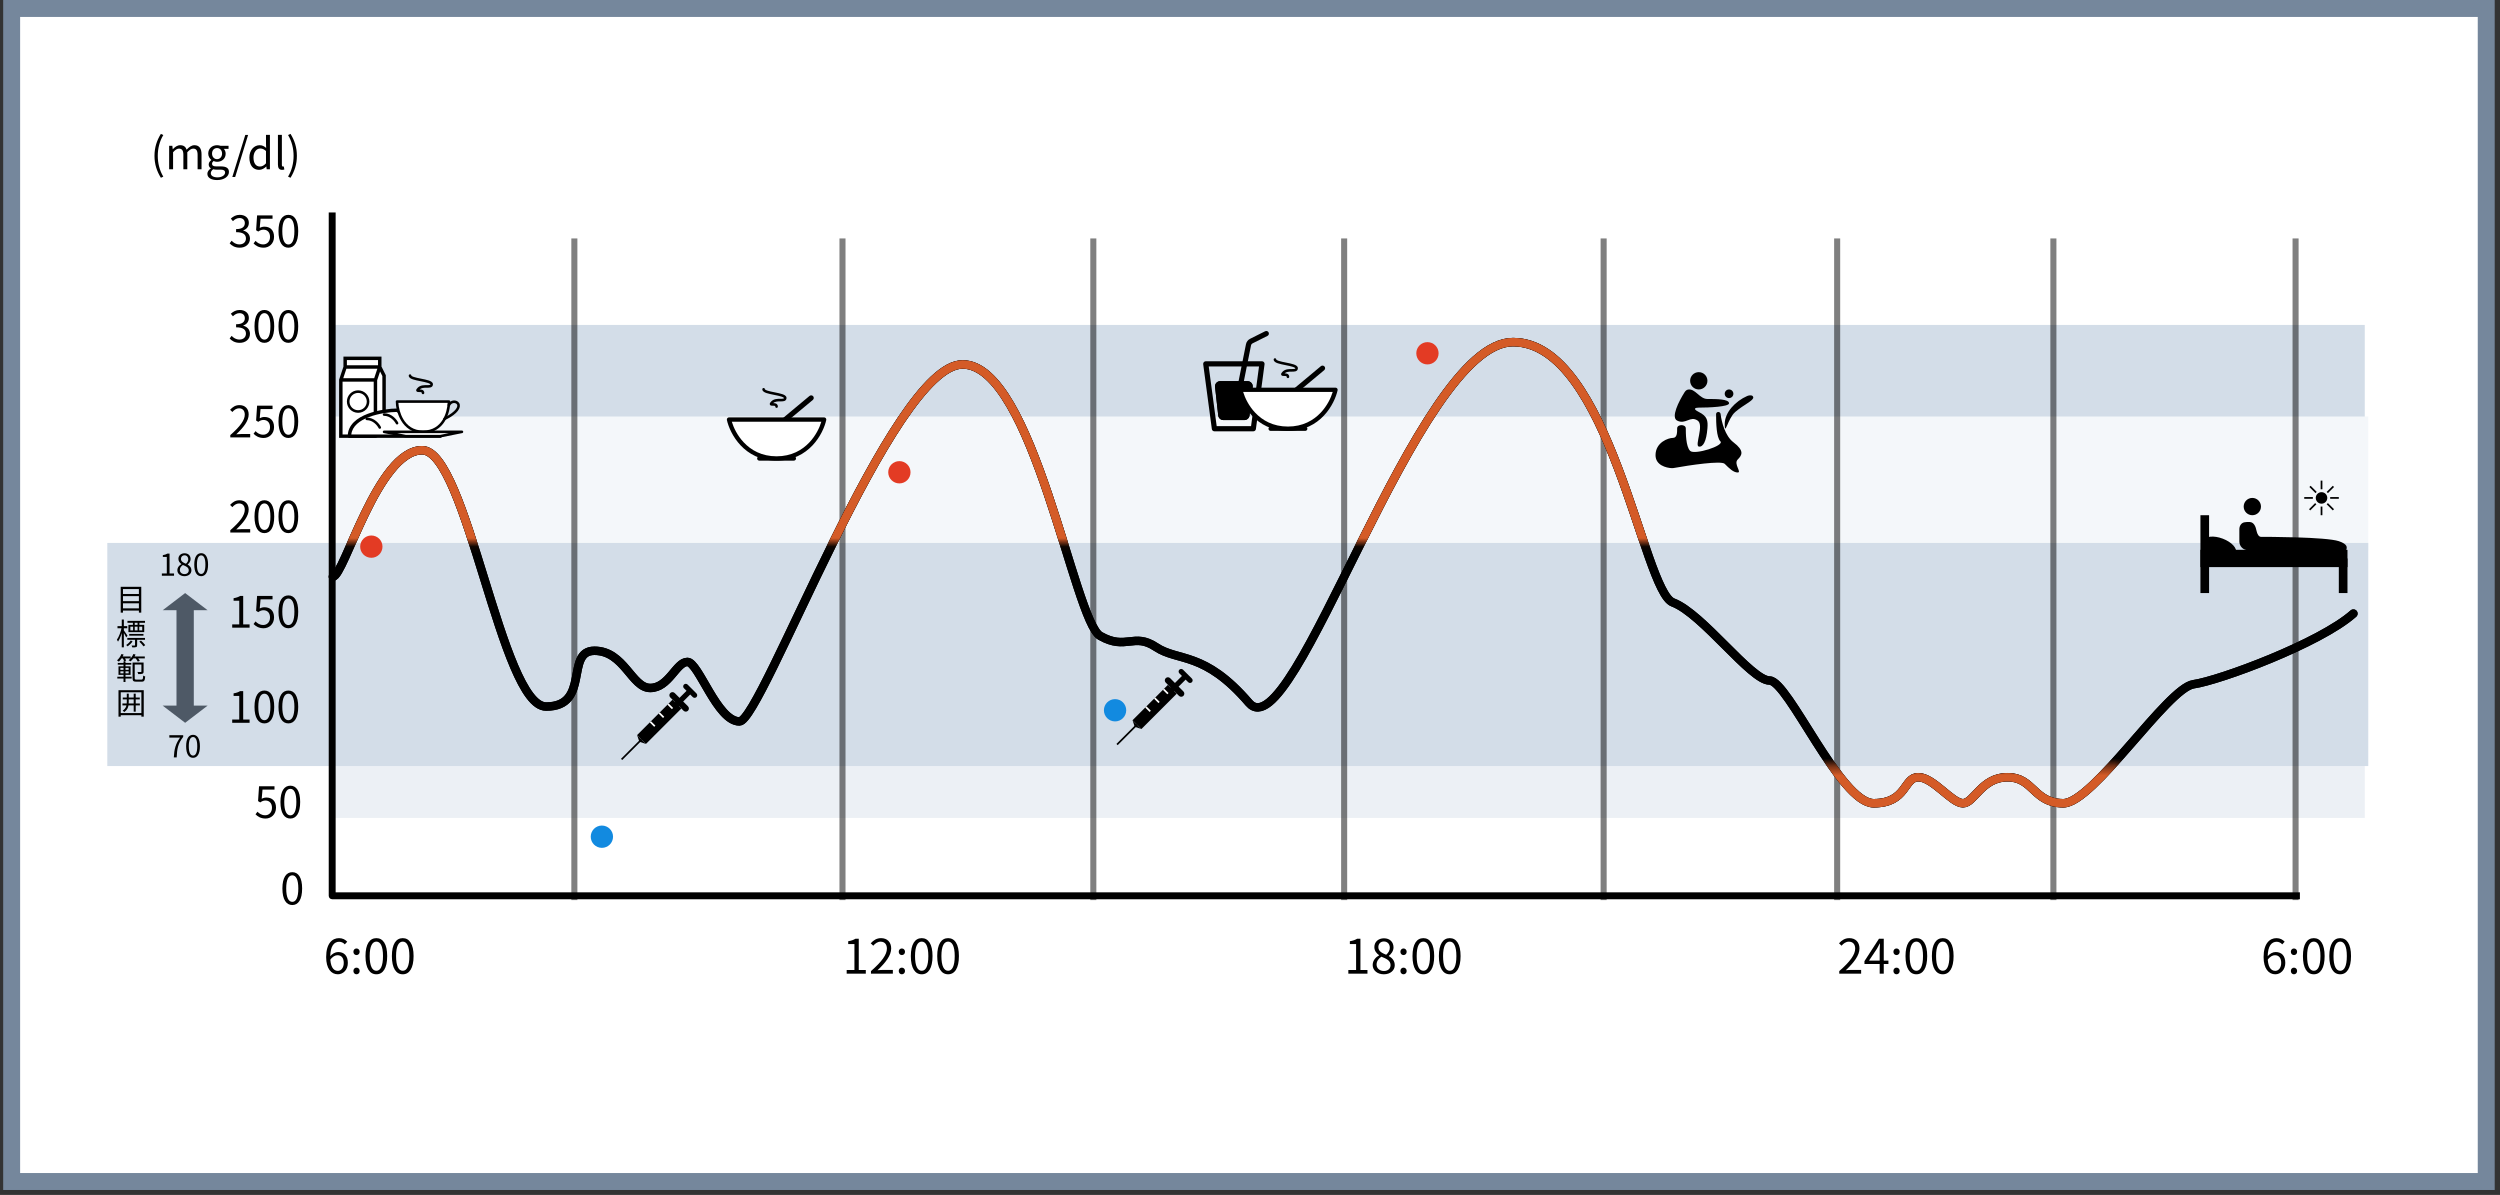
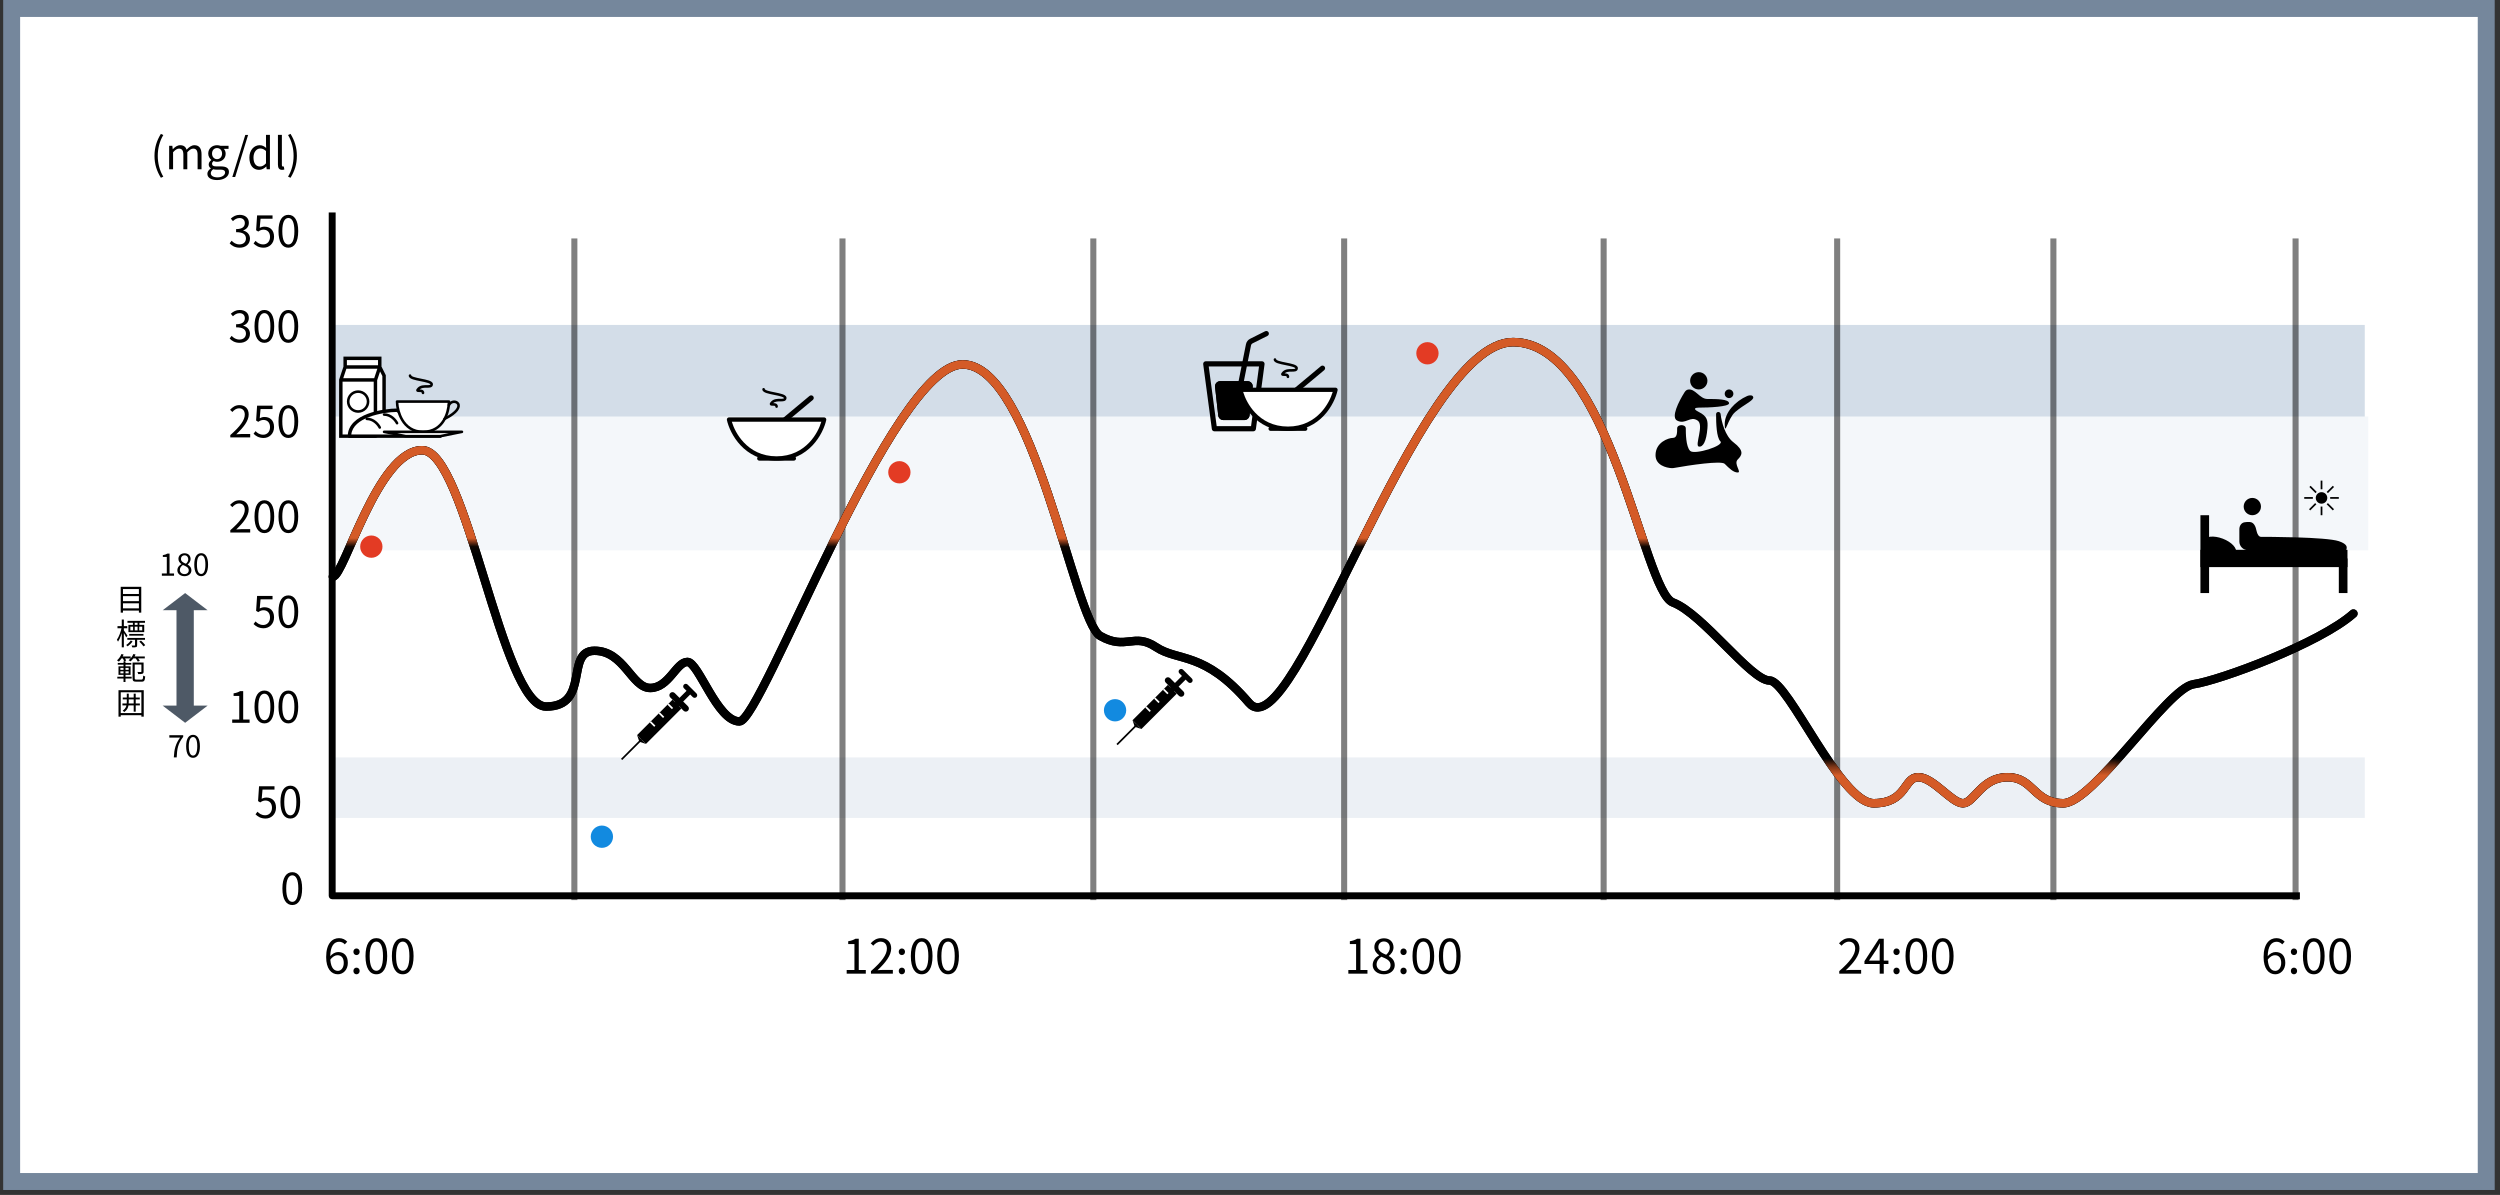
<svg xmlns="http://www.w3.org/2000/svg" width="295" height="141" viewBox="0 0 295 141" fill="none">
  <rect x="0" y="0" width="295" height="141" fill="#333333" stroke="none" />
  <path d="M1.375 1H293.375V139.418H1.375V1Z" fill="white" stroke="#75879C" stroke-width="2" />
  <path d="M39.197 38.342H279.043V53.651H39.197V38.342Z" fill="#D3DDE8" />
  <path d="M39.197 89.373H279.043V96.518H39.197V89.373Z" fill="#ECF0F5" />
  <path d="M38.99 49.146H279.456V64.943H38.99V49.146Z" fill="#F4F7FA" />
-   <path d="M12.662 64.066H279.456V90.394H12.662V64.066Z" fill="#D3DDE8" />
  <path fill-rule="evenodd" clip-rule="evenodd" d="M38.79 105.703V25.074H39.606V105.295H271.388V106.111H39.198C38.972 106.111 38.79 105.929 38.79 105.703Z" fill="black" />
  <path fill-rule="evenodd" clip-rule="evenodd" d="M68.132 28.136V106.213H67.418V28.136H68.132Z" fill="black" fill-opacity="0.5" />
  <path fill-rule="evenodd" clip-rule="evenodd" d="M99.771 28.136V106.213H99.057V28.136H99.771Z" fill="black" fill-opacity="0.5" />
  <path fill-rule="evenodd" clip-rule="evenodd" d="M129.369 28.136V106.213H128.655V28.136H129.369Z" fill="black" fill-opacity="0.5" />
  <path fill-rule="evenodd" clip-rule="evenodd" d="M158.967 28.136V106.213H158.253V28.136H158.967Z" fill="black" fill-opacity="0.5" />
  <path fill-rule="evenodd" clip-rule="evenodd" d="M189.586 28.136V106.213H188.871V28.136H189.586Z" fill="black" fill-opacity="0.5" />
  <path fill-rule="evenodd" clip-rule="evenodd" d="M217.142 28.136V106.213H216.428V28.136H217.142Z" fill="black" fill-opacity="0.5" />
  <path fill-rule="evenodd" clip-rule="evenodd" d="M242.658 28.136V106.213H241.943V28.136H242.658Z" fill="black" fill-opacity="0.5" />
  <path fill-rule="evenodd" clip-rule="evenodd" d="M271.235 28.136V106.213H270.521V28.136H271.235Z" fill="black" fill-opacity="0.5" />
  <path d="M34.493 106.795C35.197 106.795 35.651 106.147 35.651 104.841C35.651 103.545 35.197 102.917 34.493 102.917C33.778 102.917 33.324 103.545 33.324 104.841C33.324 106.147 33.778 106.795 34.493 106.795ZM34.493 106.418C34.064 106.418 33.773 105.943 33.773 104.841C33.773 103.754 34.064 103.289 34.493 103.289C34.916 103.289 35.202 103.754 35.202 104.841C35.202 105.943 34.916 106.418 34.493 106.418Z" fill="black" />
  <path d="M31.344 96.589C31.972 96.589 32.569 96.119 32.569 95.303C32.569 94.476 32.064 94.109 31.441 94.109C31.216 94.109 31.048 94.165 30.88 94.257L30.977 93.175H32.39V92.777H30.568L30.451 94.527L30.701 94.686C30.915 94.543 31.074 94.461 31.324 94.461C31.788 94.461 32.094 94.782 32.094 95.318C32.094 95.859 31.742 96.201 31.298 96.201C30.869 96.201 30.594 96.002 30.385 95.783L30.15 96.089C30.405 96.344 30.762 96.589 31.344 96.589Z" fill="black" />
  <path d="M34.261 96.589C34.966 96.589 35.42 95.941 35.42 94.634C35.42 93.338 34.966 92.711 34.261 92.711C33.547 92.711 33.093 93.338 33.093 94.634C33.093 95.941 33.547 96.589 34.261 96.589ZM34.261 96.211C33.833 96.211 33.542 95.737 33.542 94.634C33.542 93.547 33.833 93.083 34.261 93.083C34.685 93.083 34.971 93.547 34.971 94.634C34.971 95.737 34.685 96.211 34.261 96.211Z" fill="black" />
  <path d="M27.4 85.291H29.451V84.903H28.696V81.55H28.339C28.14 81.673 27.9 81.76 27.563 81.816V82.117H28.232V84.903H27.4V85.291Z" fill="black" />
  <path d="M31.2 85.362C31.904 85.362 32.358 84.714 32.358 83.408C32.358 82.112 31.904 81.484 31.2 81.484C30.485 81.484 30.031 82.112 30.031 83.408C30.031 84.714 30.485 85.362 31.2 85.362ZM31.2 84.985C30.771 84.985 30.48 84.51 30.48 83.408C30.48 82.321 30.771 81.856 31.2 81.856C31.623 81.856 31.909 82.321 31.909 83.408C31.909 84.51 31.623 84.985 31.2 84.985Z" fill="black" />
  <path d="M34.031 85.362C34.735 85.362 35.189 84.714 35.189 83.408C35.189 82.112 34.735 81.484 34.031 81.484C33.316 81.484 32.862 82.112 32.862 83.408C32.862 84.714 33.316 85.362 34.031 85.362ZM34.031 84.985C33.602 84.985 33.311 84.51 33.311 83.408C33.311 82.321 33.602 81.856 34.031 81.856C34.454 81.856 34.74 82.321 34.74 83.408C34.74 84.51 34.454 84.985 34.031 84.985Z" fill="black" />
-   <path d="M27.4 74.064H29.451V73.676H28.696V70.323H28.339C28.14 70.446 27.9 70.532 27.563 70.589V70.89H28.232V73.676H27.4V74.064Z" fill="black" />
  <path d="M31.113 74.135C31.741 74.135 32.338 73.666 32.338 72.849C32.338 72.023 31.833 71.655 31.21 71.655C30.985 71.655 30.817 71.711 30.649 71.803L30.746 70.721H32.159V70.323H30.337L30.22 72.074L30.47 72.232C30.684 72.089 30.843 72.007 31.093 72.007C31.557 72.007 31.863 72.329 31.863 72.865C31.863 73.406 31.511 73.748 31.067 73.748C30.639 73.748 30.363 73.548 30.154 73.329L29.919 73.635C30.174 73.89 30.531 74.135 31.113 74.135Z" fill="black" />
  <path d="M34.031 74.135C34.735 74.135 35.189 73.487 35.189 72.181C35.189 70.885 34.735 70.257 34.031 70.257C33.316 70.257 32.862 70.885 32.862 72.181C32.862 73.487 33.316 74.135 34.031 74.135ZM34.031 73.758C33.602 73.758 33.311 73.283 33.311 72.181C33.311 71.094 33.602 70.629 34.031 70.629C34.454 70.629 34.74 71.094 34.74 72.181C34.74 73.283 34.454 73.758 34.031 73.758Z" fill="black" />
  <path d="M19.1 67.94H20.536V67.669H20.007V65.322H19.757C19.618 65.408 19.45 65.468 19.214 65.508V65.718H19.682V67.669H19.1V67.94Z" fill="black" />
  <path d="M21.764 67.99C22.253 67.99 22.585 67.694 22.585 67.311C22.585 66.954 22.371 66.754 22.142 66.622V66.604C22.299 66.483 22.492 66.251 22.492 65.972C22.492 65.572 22.221 65.286 21.774 65.286C21.363 65.286 21.053 65.55 21.053 65.947C21.053 66.222 21.217 66.422 21.41 66.554V66.569C21.171 66.697 20.928 66.94 20.928 67.294C20.928 67.697 21.281 67.99 21.764 67.99ZM21.942 66.522C21.635 66.401 21.353 66.261 21.353 65.947C21.353 65.697 21.528 65.525 21.767 65.525C22.049 65.525 22.214 65.733 22.214 65.99C22.214 66.186 22.121 66.365 21.942 66.522ZM21.771 67.744C21.456 67.744 21.221 67.54 21.221 67.261C21.221 67.011 21.367 66.804 21.581 66.668C21.949 66.819 22.271 66.951 22.271 67.301C22.271 67.562 22.071 67.744 21.771 67.744Z" fill="black" />
  <path d="M23.741 67.99C24.234 67.99 24.552 67.537 24.552 66.622C24.552 65.715 24.234 65.275 23.741 65.275C23.241 65.275 22.923 65.715 22.923 66.622C22.923 67.537 23.241 67.99 23.741 67.99ZM23.741 67.726C23.441 67.726 23.238 67.394 23.238 66.622C23.238 65.861 23.441 65.536 23.741 65.536C24.038 65.536 24.238 65.861 24.238 66.622C24.238 67.394 24.038 67.726 23.741 67.726Z" fill="black" />
  <path d="M20.51 89.373H20.849C20.892 88.352 21.003 87.741 21.617 86.951V86.755H19.981V87.034H21.249C20.735 87.748 20.556 88.384 20.51 89.373Z" fill="black" />
  <path d="M22.781 89.423C23.274 89.423 23.591 88.97 23.591 88.055C23.591 87.148 23.274 86.709 22.781 86.709C22.281 86.709 21.963 87.148 21.963 88.055C21.963 88.97 22.281 89.423 22.781 89.423ZM22.781 89.159C22.481 89.159 22.277 88.827 22.277 88.055C22.277 87.294 22.481 86.969 22.781 86.969C23.077 86.969 23.277 87.294 23.277 88.055C23.277 88.827 23.077 89.159 22.781 89.159Z" fill="black" />
  <path d="M27.175 62.837H29.522V62.439H28.486C28.298 62.439 28.073 62.454 27.874 62.475C28.757 61.643 29.344 60.883 29.344 60.133C29.344 59.464 28.925 59.03 28.257 59.03C27.782 59.03 27.456 59.25 27.149 59.581L27.42 59.842C27.629 59.597 27.895 59.408 28.201 59.408C28.665 59.408 28.884 59.724 28.884 60.153C28.884 60.791 28.349 61.541 27.175 62.567V62.837Z" fill="black" />
  <path d="M31.2 62.909C31.904 62.909 32.358 62.261 32.358 60.954C32.358 59.658 31.904 59.03 31.2 59.03C30.485 59.03 30.031 59.658 30.031 60.954C30.031 62.261 30.485 62.909 31.2 62.909ZM31.2 62.531C30.771 62.531 30.48 62.056 30.48 60.954C30.48 59.867 30.771 59.403 31.2 59.403C31.623 59.403 31.909 59.867 31.909 60.954C31.909 62.056 31.623 62.531 31.2 62.531Z" fill="black" />
  <path d="M34.03 62.909C34.734 62.909 35.189 62.261 35.189 60.954C35.189 59.658 34.734 59.03 34.03 59.03C33.316 59.03 32.862 59.658 32.862 60.954C32.862 62.261 33.316 62.909 34.03 62.909ZM34.03 62.531C33.602 62.531 33.311 62.056 33.311 60.954C33.311 59.867 33.602 59.403 34.03 59.403C34.454 59.403 34.74 59.867 34.74 60.954C34.74 62.056 34.454 62.531 34.03 62.531Z" fill="black" />
  <path d="M27.175 51.61H29.522V51.212H28.486C28.298 51.212 28.073 51.228 27.874 51.248C28.757 50.416 29.344 49.656 29.344 48.906C29.344 48.237 28.925 47.803 28.257 47.803C27.782 47.803 27.456 48.023 27.149 48.355L27.42 48.615C27.629 48.37 27.895 48.181 28.201 48.181C28.665 48.181 28.884 48.498 28.884 48.926C28.884 49.564 28.349 50.314 27.175 51.34V51.61Z" fill="black" />
  <path d="M31.113 51.682C31.741 51.682 32.338 51.212 32.338 50.396C32.338 49.569 31.832 49.202 31.21 49.202C30.985 49.202 30.817 49.258 30.648 49.35L30.745 48.268H32.159V47.87H30.337L30.22 49.62L30.47 49.778C30.684 49.636 30.843 49.554 31.093 49.554C31.557 49.554 31.863 49.875 31.863 50.411C31.863 50.952 31.511 51.294 31.067 51.294C30.638 51.294 30.363 51.095 30.154 50.876L29.919 51.182C30.174 51.437 30.531 51.682 31.113 51.682Z" fill="black" />
  <path d="M34.03 51.682C34.734 51.682 35.189 51.034 35.189 49.727C35.189 48.431 34.734 47.803 34.03 47.803C33.316 47.803 32.862 48.431 32.862 49.727C32.862 51.034 33.316 51.682 34.03 51.682ZM34.03 51.304C33.602 51.304 33.311 50.83 33.311 49.727C33.311 48.64 33.602 48.176 34.03 48.176C34.454 48.176 34.74 48.64 34.74 49.727C34.74 50.83 34.454 51.304 34.03 51.304Z" fill="black" />
  <path d="M28.293 40.455C28.961 40.455 29.497 40.052 29.497 39.389C29.497 38.873 29.14 38.541 28.701 38.434V38.414C29.099 38.271 29.364 37.97 29.364 37.516C29.364 36.919 28.905 36.577 28.277 36.577C27.849 36.577 27.517 36.766 27.236 37.021L27.486 37.322C27.695 37.107 27.961 36.954 28.262 36.954C28.65 36.954 28.89 37.189 28.89 37.546C28.89 37.955 28.629 38.261 27.859 38.261V38.623C28.721 38.623 29.022 38.919 29.022 39.368C29.022 39.797 28.706 40.067 28.262 40.067C27.833 40.067 27.553 39.863 27.333 39.633L27.098 39.94C27.343 40.21 27.706 40.455 28.293 40.455Z" fill="black" />
  <path d="M31.2 40.455C31.904 40.455 32.358 39.807 32.358 38.501C32.358 37.204 31.904 36.577 31.2 36.577C30.485 36.577 30.031 37.204 30.031 38.501C30.031 39.807 30.485 40.455 31.2 40.455ZM31.2 40.077C30.771 40.077 30.48 39.603 30.48 38.501C30.48 37.414 30.771 36.949 31.2 36.949C31.623 36.949 31.909 37.414 31.909 38.501C31.909 39.603 31.623 40.077 31.2 40.077Z" fill="black" />
  <path d="M34.03 40.455C34.734 40.455 35.189 39.807 35.189 38.501C35.189 37.204 34.734 36.577 34.03 36.577C33.316 36.577 32.862 37.204 32.862 38.501C32.862 39.807 33.316 40.455 34.03 40.455ZM34.03 40.077C33.602 40.077 33.311 39.603 33.311 38.501C33.311 37.414 33.602 36.949 34.03 36.949C34.454 36.949 34.74 37.414 34.74 38.501C34.74 39.603 34.454 40.077 34.03 40.077Z" fill="black" />
  <path d="M28.293 29.228C28.961 29.228 29.497 28.825 29.497 28.162C29.497 27.646 29.14 27.315 28.701 27.207V27.187C29.099 27.044 29.364 26.743 29.364 26.289C29.364 25.692 28.905 25.35 28.277 25.35C27.849 25.35 27.517 25.539 27.236 25.794L27.486 26.095C27.695 25.881 27.961 25.728 28.262 25.728C28.65 25.728 28.89 25.962 28.89 26.32C28.89 26.728 28.629 27.034 27.859 27.034V27.396C28.721 27.396 29.022 27.692 29.022 28.141C29.022 28.57 28.706 28.84 28.262 28.84C27.833 28.84 27.553 28.636 27.333 28.407L27.098 28.713C27.343 28.983 27.706 29.228 28.293 29.228Z" fill="black" />
  <path d="M31.113 29.228C31.741 29.228 32.338 28.759 32.338 27.942C32.338 27.116 31.832 26.748 31.21 26.748C30.985 26.748 30.817 26.804 30.648 26.896L30.745 25.814H32.159V25.416H30.337L30.22 27.167L30.47 27.325C30.684 27.182 30.843 27.1 31.093 27.1C31.557 27.1 31.863 27.422 31.863 27.958C31.863 28.499 31.511 28.84 31.067 28.84C30.638 28.84 30.363 28.642 30.154 28.422L29.919 28.728C30.174 28.983 30.531 29.228 31.113 29.228Z" fill="black" />
  <path d="M34.03 29.228C34.734 29.228 35.189 28.58 35.189 27.274C35.189 25.978 34.734 25.35 34.03 25.35C33.316 25.35 32.862 25.978 32.862 27.274C32.862 28.58 33.316 29.228 34.03 29.228ZM34.03 28.851C33.602 28.851 33.311 28.376 33.311 27.274C33.311 26.187 33.602 25.723 34.03 25.723C34.454 25.723 34.74 26.187 34.74 27.274C34.74 28.376 34.454 28.851 34.03 28.851Z" fill="black" />
  <path d="M18.985 20.977L19.27 20.844C18.831 20.119 18.617 19.257 18.617 18.39C18.617 17.522 18.831 16.66 19.27 15.935L18.985 15.797C18.51 16.563 18.229 17.389 18.229 18.39C18.229 19.395 18.51 20.211 18.985 20.977Z" fill="black" />
  <path d="M19.959 19.971H20.423V17.961C20.673 17.68 20.908 17.537 21.117 17.537C21.474 17.537 21.638 17.757 21.638 18.277V19.971H22.102V17.961C22.362 17.68 22.582 17.537 22.796 17.537C23.153 17.537 23.317 17.757 23.317 18.277V19.971H23.781V18.216C23.781 17.512 23.505 17.134 22.939 17.134C22.602 17.134 22.311 17.354 22.02 17.66C21.913 17.333 21.683 17.134 21.26 17.134C20.928 17.134 20.637 17.343 20.398 17.604H20.382L20.336 17.201H19.959V19.971Z" fill="black" />
  <path d="M25.617 21.247C26.469 21.247 27.015 20.808 27.015 20.293C27.015 19.834 26.694 19.635 26.051 19.635H25.51C25.137 19.635 25.02 19.507 25.02 19.328C25.02 19.18 25.101 19.084 25.198 19.002C25.326 19.063 25.479 19.094 25.612 19.094C26.178 19.094 26.627 18.726 26.627 18.134C26.627 17.895 26.535 17.69 26.403 17.563H26.969V17.201H26.005C25.908 17.165 25.77 17.134 25.612 17.134C25.05 17.134 24.571 17.512 24.571 18.124C24.571 18.456 24.754 18.721 24.938 18.869V18.89C24.79 18.992 24.627 19.17 24.627 19.4C24.627 19.619 24.734 19.767 24.877 19.859V19.88C24.622 20.043 24.469 20.273 24.469 20.507C24.469 20.982 24.938 21.247 25.617 21.247ZM25.612 18.782C25.29 18.782 25.02 18.522 25.02 18.124C25.02 17.711 25.285 17.471 25.612 17.471C25.938 17.471 26.204 17.716 26.204 18.124C26.204 18.522 25.933 18.782 25.612 18.782ZM25.678 20.931C25.178 20.931 24.877 20.742 24.877 20.441C24.877 20.283 24.959 20.114 25.158 19.971C25.285 20.007 25.413 20.017 25.52 20.017H26C26.362 20.017 26.561 20.104 26.561 20.364C26.561 20.65 26.214 20.931 25.678 20.931Z" fill="black" />
  <path d="M27.414 20.885H27.751L29.277 15.92H28.945L27.414 20.885Z" fill="black" />
  <path d="M30.57 20.043C30.907 20.043 31.198 19.864 31.418 19.645H31.428L31.469 19.971H31.851V15.915H31.387V16.976L31.407 17.456C31.168 17.252 30.953 17.134 30.632 17.134C29.999 17.134 29.427 17.69 29.427 18.594C29.427 19.517 29.877 20.043 30.57 20.043ZM30.673 19.65C30.188 19.65 29.912 19.252 29.912 18.588C29.912 17.956 30.264 17.522 30.708 17.522C30.938 17.522 31.152 17.604 31.387 17.818V19.272C31.157 19.522 30.933 19.65 30.673 19.65Z" fill="black" />
  <path d="M33.286 20.043C33.414 20.043 33.485 20.023 33.551 20.002L33.49 19.645C33.434 19.655 33.414 19.655 33.393 19.655C33.322 19.655 33.261 19.599 33.261 19.451V15.915H32.796V19.42C32.796 19.818 32.934 20.043 33.286 20.043Z" fill="black" />
  <path d="M34.282 20.977C34.752 20.211 35.032 19.395 35.032 18.39C35.032 17.389 34.752 16.563 34.282 15.797L33.991 15.935C34.43 16.66 34.644 17.522 34.644 18.39C34.644 19.257 34.43 20.119 33.991 20.844L34.282 20.977Z" fill="black" />
  <path d="M39.867 114.967C40.501 114.967 41.045 114.428 41.045 113.631C41.045 112.767 40.596 112.34 39.9 112.34C39.569 112.34 39.188 112.542 38.935 112.873L38.952 113.283C39.227 112.873 39.558 112.716 39.822 112.716C40.316 112.716 40.563 113.07 40.563 113.631C40.563 114.187 40.26 114.563 39.867 114.563C39.289 114.563 38.969 113.985 38.969 112.93C38.969 111.582 39.451 111.128 40.029 111.128C40.276 111.128 40.529 111.246 40.686 111.436L40.973 111.122C40.748 110.881 40.434 110.701 40.007 110.701C39.21 110.701 38.486 111.319 38.486 112.93C38.486 114.288 39.075 114.967 39.867 114.967Z" fill="black" />
  <path d="M42.065 112.699C42.273 112.699 42.441 112.542 42.441 112.312C42.441 112.076 42.273 111.919 42.065 111.919C41.863 111.919 41.701 112.076 41.701 112.312C41.701 112.542 41.863 112.699 42.065 112.699ZM42.065 114.967C42.273 114.967 42.441 114.804 42.441 114.574C42.441 114.339 42.273 114.181 42.065 114.181C41.863 114.181 41.701 114.339 41.701 114.574C41.701 114.804 41.863 114.967 42.065 114.967Z" fill="black" />
  <path d="M44.414 114.967C45.188 114.967 45.688 114.254 45.688 112.817C45.688 111.391 45.188 110.701 44.414 110.701C43.628 110.701 43.128 111.391 43.128 112.817C43.128 114.254 43.628 114.967 44.414 114.967ZM44.414 114.552C43.942 114.552 43.622 114.03 43.622 112.817C43.622 111.622 43.942 111.111 44.414 111.111C44.88 111.111 45.194 111.622 45.194 112.817C45.194 114.03 44.88 114.552 44.414 114.552Z" fill="black" />
  <path d="M47.527 114.967C48.302 114.967 48.802 114.254 48.802 112.817C48.802 111.391 48.302 110.701 47.527 110.701C46.741 110.701 46.242 111.391 46.242 112.817C46.242 114.254 46.741 114.967 47.527 114.967ZM47.527 114.552C47.056 114.552 46.736 114.03 46.736 112.817C46.736 111.622 47.056 111.111 47.527 111.111C47.993 111.111 48.308 111.622 48.308 112.817C48.308 114.03 47.993 114.552 47.527 114.552Z" fill="black" />
  <path d="M99.908 114.889H102.165V114.462H101.334V110.774H100.941C100.722 110.909 100.458 111.004 100.088 111.066V111.397H100.823V114.462H99.908V114.889Z" fill="black" />
  <path d="M102.775 114.889H105.357V114.451H104.217C104.01 114.451 103.763 114.468 103.544 114.49C104.515 113.575 105.16 112.739 105.16 111.914C105.16 111.178 104.7 110.701 103.965 110.701C103.443 110.701 103.083 110.942 102.747 111.307L103.044 111.594C103.274 111.324 103.566 111.116 103.903 111.116C104.414 111.116 104.655 111.464 104.655 111.936C104.655 112.638 104.066 113.463 102.775 114.591V114.889Z" fill="black" />
  <path d="M106.416 112.699C106.624 112.699 106.792 112.542 106.792 112.312C106.792 112.076 106.624 111.919 106.416 111.919C106.214 111.919 106.051 112.076 106.051 112.312C106.051 112.542 106.214 112.699 106.416 112.699ZM106.416 114.967C106.624 114.967 106.792 114.804 106.792 114.574C106.792 114.339 106.624 114.181 106.416 114.181C106.214 114.181 106.051 114.339 106.051 114.574C106.051 114.804 106.214 114.967 106.416 114.967Z" fill="black" />
  <path d="M108.764 114.967C109.539 114.967 110.038 114.254 110.038 112.817C110.038 111.391 109.539 110.701 108.764 110.701C107.978 110.701 107.479 111.391 107.479 112.817C107.479 114.254 107.978 114.967 108.764 114.967ZM108.764 114.552C108.293 114.552 107.973 114.03 107.973 112.817C107.973 111.622 108.293 111.111 108.764 111.111C109.23 111.111 109.544 111.622 109.544 112.817C109.544 114.03 109.23 114.552 108.764 114.552Z" fill="black" />
  <path d="M111.878 114.967C112.653 114.967 113.152 114.254 113.152 112.817C113.152 111.391 112.653 110.701 111.878 110.701C111.092 110.701 110.592 111.391 110.592 112.817C110.592 114.254 111.092 114.967 111.878 114.967ZM111.878 114.552C111.406 114.552 111.086 114.03 111.086 112.817C111.086 111.622 111.406 111.111 111.878 111.111C112.344 111.111 112.658 111.622 112.658 112.817C112.658 114.03 112.344 114.552 111.878 114.552Z" fill="black" />
  <path d="M159.104 114.889H161.36V114.462H160.53V110.774H160.137C159.918 110.909 159.654 111.004 159.283 111.066V111.397H160.019V114.462H159.104V114.889Z" fill="black" />
  <path d="M163.29 114.967C164.059 114.967 164.581 114.501 164.581 113.901C164.581 113.339 164.244 113.025 163.885 112.817V112.789C164.132 112.598 164.435 112.234 164.435 111.796C164.435 111.167 164.008 110.718 163.306 110.718C162.661 110.718 162.173 111.133 162.173 111.756C162.173 112.189 162.431 112.503 162.734 112.711V112.733C162.358 112.935 161.976 113.317 161.976 113.873C161.976 114.507 162.532 114.967 163.29 114.967ZM163.57 112.66C163.088 112.469 162.644 112.25 162.644 111.756C162.644 111.363 162.919 111.094 163.295 111.094C163.739 111.094 163.997 111.42 163.997 111.824C163.997 112.132 163.851 112.413 163.57 112.66ZM163.301 114.58C162.807 114.58 162.436 114.26 162.436 113.822C162.436 113.429 162.667 113.104 163.003 112.89C163.581 113.126 164.087 113.334 164.087 113.884C164.087 114.294 163.772 114.58 163.301 114.58Z" fill="black" />
  <path d="M165.612 112.699C165.819 112.699 165.988 112.542 165.988 112.312C165.988 112.076 165.819 111.919 165.612 111.919C165.41 111.919 165.247 112.076 165.247 112.312C165.247 112.542 165.41 112.699 165.612 112.699ZM165.612 114.967C165.819 114.967 165.988 114.804 165.988 114.574C165.988 114.339 165.819 114.181 165.612 114.181C165.41 114.181 165.247 114.339 165.247 114.574C165.247 114.804 165.41 114.967 165.612 114.967Z" fill="black" />
  <path d="M167.96 114.967C168.735 114.967 169.234 114.254 169.234 112.817C169.234 111.391 168.735 110.701 167.96 110.701C167.174 110.701 166.675 111.391 166.675 112.817C166.675 114.254 167.174 114.967 167.96 114.967ZM167.96 114.552C167.488 114.552 167.168 114.03 167.168 112.817C167.168 111.622 167.488 111.111 167.96 111.111C168.426 111.111 168.74 111.622 168.74 112.817C168.74 114.03 168.426 114.552 167.96 114.552Z" fill="black" />
  <path d="M171.074 114.967C171.848 114.967 172.348 114.254 172.348 112.817C172.348 111.391 171.848 110.701 171.074 110.701C170.288 110.701 169.788 111.391 169.788 112.817C169.788 114.254 170.288 114.967 171.074 114.967ZM171.074 114.552C170.602 114.552 170.282 114.03 170.282 112.817C170.282 111.622 170.602 111.111 171.074 111.111C171.54 111.111 171.854 111.622 171.854 112.817C171.854 114.03 171.54 114.552 171.074 114.552Z" fill="black" />
  <path d="M217.032 114.889H219.614V114.451H218.475C218.267 114.451 218.02 114.468 217.801 114.49C218.772 113.575 219.418 112.739 219.418 111.914C219.418 111.178 218.957 110.701 218.222 110.701C217.7 110.701 217.341 110.942 217.004 111.307L217.301 111.594C217.532 111.324 217.823 111.116 218.16 111.116C218.671 111.116 218.912 111.464 218.912 111.936C218.912 112.638 218.323 113.463 217.032 114.591V114.889Z" fill="black" />
  <path d="M221.802 114.889H222.284V110.774H221.717L220.005 113.418V113.755H222.834V113.351H220.544L221.482 111.947C221.594 111.745 221.706 111.537 221.807 111.335H221.835C221.818 111.549 221.802 111.88 221.802 112.088V114.889Z" fill="black" />
  <path d="M223.787 112.699C223.995 112.699 224.163 112.542 224.163 112.312C224.163 112.076 223.995 111.919 223.787 111.919C223.585 111.919 223.422 112.076 223.422 112.312C223.422 112.542 223.585 112.699 223.787 112.699ZM223.787 114.967C223.995 114.967 224.163 114.804 224.163 114.574C224.163 114.339 223.995 114.181 223.787 114.181C223.585 114.181 223.422 114.339 223.422 114.574C223.422 114.804 223.585 114.967 223.787 114.967Z" fill="black" />
  <path d="M226.135 114.967C226.91 114.967 227.409 114.254 227.409 112.817C227.409 111.391 226.91 110.701 226.135 110.701C225.349 110.701 224.85 111.391 224.85 112.817C224.85 114.254 225.349 114.967 226.135 114.967ZM226.135 114.552C225.664 114.552 225.344 114.03 225.344 112.817C225.344 111.622 225.664 111.111 226.135 111.111C226.601 111.111 226.915 111.622 226.915 112.817C226.915 114.03 226.601 114.552 226.135 114.552Z" fill="black" />
  <path d="M229.249 114.967C230.024 114.967 230.523 114.254 230.523 112.817C230.523 111.391 230.024 110.701 229.249 110.701C228.463 110.701 227.963 111.391 227.963 112.817C227.963 114.254 228.463 114.967 229.249 114.967ZM229.249 114.552C228.777 114.552 228.457 114.03 228.457 112.817C228.457 111.622 228.777 111.111 229.249 111.111C229.715 111.111 230.029 111.622 230.029 112.817C230.029 114.03 229.715 114.552 229.249 114.552Z" fill="black" />
  <path d="M268.485 114.967C269.119 114.967 269.664 114.428 269.664 113.631C269.664 112.767 269.215 112.34 268.519 112.34C268.187 112.34 267.806 112.542 267.553 112.873L267.57 113.283C267.845 112.873 268.176 112.716 268.44 112.716C268.934 112.716 269.181 113.07 269.181 113.631C269.181 114.187 268.878 114.563 268.485 114.563C267.907 114.563 267.587 113.985 267.587 112.93C267.587 111.582 268.07 111.128 268.648 111.128C268.895 111.128 269.147 111.246 269.304 111.436L269.591 111.122C269.366 110.881 269.052 110.701 268.625 110.701C267.828 110.701 267.104 111.319 267.104 112.93C267.104 114.288 267.693 114.967 268.485 114.967Z" fill="black" />
  <path d="M270.684 112.699C270.891 112.699 271.06 112.542 271.06 112.312C271.06 112.076 270.891 111.919 270.684 111.919C270.482 111.919 270.319 112.076 270.319 112.312C270.319 112.542 270.482 112.699 270.684 112.699ZM270.684 114.967C270.891 114.967 271.06 114.804 271.06 114.574C271.06 114.339 270.891 114.181 270.684 114.181C270.482 114.181 270.319 114.339 270.319 114.574C270.319 114.804 270.482 114.967 270.684 114.967Z" fill="black" />
  <path d="M273.032 114.967C273.806 114.967 274.306 114.254 274.306 112.817C274.306 111.391 273.806 110.701 273.032 110.701C272.246 110.701 271.746 111.391 271.746 112.817C271.746 114.254 272.246 114.967 273.032 114.967ZM273.032 114.552C272.56 114.552 272.24 114.03 272.24 112.817C272.24 111.622 272.56 111.111 273.032 111.111C273.498 111.111 273.812 111.622 273.812 112.817C273.812 114.03 273.498 114.552 273.032 114.552Z" fill="black" />
  <path d="M276.145 114.967C276.92 114.967 277.42 114.254 277.42 112.817C277.42 111.391 276.92 110.701 276.145 110.701C275.36 110.701 274.86 111.391 274.86 112.817C274.86 114.254 275.36 114.967 276.145 114.967ZM276.145 114.552C275.674 114.552 275.354 114.03 275.354 112.817C275.354 111.622 275.674 111.111 276.145 111.111C276.611 111.111 276.926 111.622 276.926 112.817C276.926 114.03 276.611 114.552 276.145 114.552Z" fill="black" />
  <path d="M14.429 70.09V70.344H16.497V70.09H14.429ZM14.429 70.937V71.19H16.497V70.937H14.429ZM14.429 71.787V72.048H16.497V71.787H14.429ZM14.243 69.243V72.291H14.511V69.508H16.39V72.291H16.669V69.243H14.243Z" fill="black" />
  <path d="M15.247 74.808V75.012H16.929V74.808H15.247ZM15.04 73.265V73.487H17.111V73.265H15.04ZM15.022 75.273V75.494H17.111V75.273H15.022ZM16.44 75.712C16.622 75.884 16.836 76.123 16.936 76.273L17.137 76.126C17.033 75.977 16.815 75.748 16.633 75.584L16.44 75.712ZM15.383 73.944H16.783V74.387H15.383V73.944ZM15.154 73.737V74.594H17.019V73.737H15.154ZM15.933 75.373V76.123C15.933 76.159 15.922 76.173 15.876 76.173C15.836 76.177 15.7 76.177 15.529 76.173C15.561 76.237 15.597 76.327 15.611 76.394C15.833 76.394 15.976 76.394 16.068 76.355C16.165 76.319 16.183 76.252 16.183 76.126V75.373H15.933ZM15.436 75.573C15.318 75.755 15.1 75.973 14.89 76.109C14.947 76.151 15.018 76.219 15.061 76.269C15.275 76.119 15.501 75.901 15.643 75.691L15.436 75.573ZM15.683 73.387V73.862H15.9V73.387H15.683ZM15.704 73.83V74.508H15.9V73.83H15.704ZM16.233 73.387V73.862H16.451V73.387H16.233ZM16.233 73.83V74.508H16.429V73.83H16.233ZM13.864 73.88V74.133H15.015V73.88H13.864ZM14.368 73.105V76.387H14.615V73.105H14.368ZM14.361 74.03C14.261 74.54 14.029 75.162 13.793 75.484C13.836 75.541 13.9 75.644 13.929 75.712C14.179 75.355 14.415 74.651 14.525 74.087L14.361 74.03ZM14.597 74.355L14.475 74.469C14.568 74.612 14.815 75.03 14.893 75.209L15.043 75.008C14.979 74.905 14.679 74.455 14.597 74.355Z" fill="black" />
  <path d="M13.897 78.223V78.427H15.493V78.223H13.897ZM13.843 79.852V80.063H15.536V79.852H13.843ZM15.776 78.177V78.416H16.819V78.177H15.776ZM14.575 78.037V80.474H14.808V78.037H14.575ZM14.204 79.216H15.183V79.456H14.204V79.216ZM14.204 78.809H15.183V79.045H14.204V78.809ZM13.982 78.63V79.634H15.408V78.63H13.982ZM15.643 78.177V80.023C15.643 80.356 15.74 80.438 16.076 80.438C16.147 80.438 16.637 80.438 16.719 80.438C17.022 80.438 17.097 80.299 17.133 79.82C17.058 79.805 16.954 79.763 16.894 79.716C16.876 80.113 16.851 80.191 16.701 80.191C16.597 80.191 16.179 80.191 16.101 80.191C15.929 80.191 15.897 80.163 15.897 80.023V78.177H15.643ZM16.686 78.177V79.238C16.686 79.284 16.676 79.291 16.626 79.295C16.572 79.298 16.412 79.298 16.215 79.291C16.254 79.363 16.297 79.47 16.308 79.545C16.554 79.545 16.715 79.541 16.815 79.498C16.919 79.452 16.944 79.377 16.944 79.245V78.177H16.686ZM14.265 77.466V77.694H15.418V77.466H14.265ZM15.643 77.466V77.694H17.087V77.466H15.643ZM14.332 77.173C14.222 77.455 14.025 77.737 13.807 77.923C13.872 77.955 13.982 78.03 14.029 78.073C14.236 77.869 14.45 77.555 14.586 77.237L14.332 77.173ZM15.74 77.173C15.626 77.459 15.411 77.73 15.175 77.905C15.24 77.937 15.354 78.002 15.408 78.041C15.636 77.852 15.865 77.552 15.993 77.234L15.74 77.173ZM14.465 77.644C14.54 77.762 14.618 77.923 14.643 78.027L14.886 77.955C14.85 77.855 14.768 77.698 14.693 77.584L14.465 77.644ZM15.969 77.641C16.083 77.769 16.204 77.952 16.254 78.066L16.497 77.987C16.44 77.869 16.315 77.694 16.201 77.569L15.969 77.641Z" fill="black" />
  <path d="M14.486 82.305V82.527H16.494V82.305H14.486ZM14.447 83.009V83.234H16.504V83.009H14.447ZM15.776 81.855V83.974H16.015V81.855H15.776ZM14.961 81.855V82.781C14.961 83.195 14.904 83.577 14.479 83.852C14.533 83.888 14.615 83.97 14.647 84.024C15.126 83.716 15.193 83.274 15.193 82.784V81.855H14.961ZM13.982 81.441V84.567H14.247V81.691H16.683V84.567H16.962V81.441H13.982ZM14.133 84.145V84.395H16.794V84.145H14.133Z" fill="black" />
  <path fill-rule="evenodd" clip-rule="evenodd" d="M20.826 83.94V70.882H22.868V83.94H20.826Z" fill="#4E5966" />
  <path d="M21.847 69.981L24.499 72.007H19.195L21.847 69.981Z" fill="#4E5966" />
  <path d="M21.847 85.291L19.195 83.264H24.498L21.847 85.291Z" fill="#4E5966" />
  <path d="M40.728 43.302V42.282H44.811V43.302L45.321 44.323V50.957L44.3 51.467H40.218V44.833L40.728 43.302Z" fill="white" />
  <path fill-rule="evenodd" clip-rule="evenodd" d="M40.525 42.078H45.015V43.255L45.526 44.275V51.084L44.349 51.672H40.014V44.8L40.525 43.27V42.078ZM40.876 43.507L40.502 44.63H44.154L44.528 43.507H40.876ZM44.849 43.835L44.505 44.867V51.137L45.117 50.831V44.371L44.849 43.835ZM44.097 51.264V45.038H40.422V51.264H44.097ZM44.607 43.099H40.933V42.486H44.607V43.099Z" fill="black" />
  <path d="M43.28 47.385C43.28 47.949 42.823 48.406 42.26 48.406C41.696 48.406 41.239 47.949 41.239 47.385C41.239 46.821 41.696 46.364 42.26 46.364C42.823 46.364 43.28 46.821 43.28 47.385Z" fill="white" />
  <path fill-rule="evenodd" clip-rule="evenodd" d="M43.586 47.385C43.586 48.118 42.992 48.712 42.259 48.712C41.527 48.712 40.933 48.118 40.933 47.385C40.933 46.652 41.527 46.058 42.259 46.058C42.992 46.058 43.586 46.652 43.586 47.385ZM42.259 48.406C42.823 48.406 43.28 47.949 43.28 47.385C43.28 46.821 42.823 46.364 42.259 46.364C41.696 46.364 41.239 46.821 41.239 47.385C41.239 47.949 41.696 48.406 42.259 48.406Z" fill="black" />
  <path d="M41.239 51.467C41.239 49.018 45.322 48.406 46.852 48.406L51.956 51.467H41.239Z" fill="white" />
  <path fill-rule="evenodd" clip-rule="evenodd" d="M43.399 48.827C44.64 48.357 46.069 48.202 46.852 48.202C46.889 48.202 46.925 48.212 46.957 48.231L52.06 51.293C52.139 51.34 52.176 51.434 52.152 51.522C52.127 51.611 52.047 51.672 51.955 51.672H41.239C41.126 51.672 41.035 51.581 41.035 51.468C41.035 50.105 42.173 49.292 43.399 48.827ZM41.454 51.264H51.218L46.796 48.61C46.037 48.618 44.698 48.772 43.544 49.209C42.422 49.634 41.56 50.29 41.454 51.264Z" fill="black" />
  <path d="M52.976 47.385H46.852C46.852 48.405 47.465 50.957 49.914 50.957C52.364 50.957 52.976 48.575 52.976 47.385Z" fill="white" />
  <path fill-rule="evenodd" clip-rule="evenodd" d="M46.699 47.385C46.699 47.3 46.768 47.232 46.852 47.232H52.976C53.061 47.232 53.129 47.3 53.129 47.385C53.129 48.001 52.972 48.923 52.494 49.698C52.011 50.481 51.2 51.11 49.914 51.11C48.624 51.11 47.814 50.434 47.334 49.633C46.857 48.839 46.699 47.917 46.699 47.385ZM47.01 47.538C47.037 48.041 47.197 48.81 47.596 49.475C48.034 50.205 48.755 50.804 49.914 50.804C51.078 50.804 51.798 50.243 52.233 49.537C52.636 48.884 52.795 48.106 52.82 47.538H47.01Z" fill="black" />
  <path fill-rule="evenodd" clip-rule="evenodd" d="M53.927 47.729C53.805 47.51 53.322 47.446 53.113 47.864C53.075 47.94 52.983 47.971 52.908 47.933C52.832 47.895 52.801 47.803 52.839 47.727C53.14 47.125 53.934 47.111 54.194 47.58C54.33 47.824 54.283 48.143 54.031 48.475C53.779 48.806 53.309 49.176 52.534 49.563C52.459 49.601 52.367 49.57 52.329 49.495C52.291 49.419 52.322 49.327 52.397 49.289C53.153 48.911 53.576 48.567 53.787 48.29C53.997 48.013 53.982 47.828 53.927 47.729Z" fill="black" />
  <path d="M54.507 50.957H45.321L47.873 51.468H51.955L54.507 50.957Z" fill="white" />
  <path fill-rule="evenodd" clip-rule="evenodd" d="M45.169 50.942C45.177 50.864 45.243 50.804 45.322 50.804H54.507C54.586 50.804 54.652 50.864 54.66 50.942C54.667 51.02 54.614 51.092 54.537 51.107L51.986 51.617C51.976 51.62 51.966 51.62 51.956 51.62H47.873C47.863 51.62 47.853 51.62 47.843 51.617L45.291 51.107C45.214 51.092 45.161 51.02 45.169 50.942ZM46.868 51.11L47.888 51.314H51.94L52.961 51.11H46.868Z" fill="black" />
  <path fill-rule="evenodd" clip-rule="evenodd" d="M43.127 49.426C43.127 49.342 43.196 49.273 43.28 49.273C43.733 49.273 44.107 49.462 44.385 49.691C44.663 49.918 44.854 50.191 44.948 50.378C44.986 50.454 44.955 50.546 44.88 50.584C44.804 50.621 44.712 50.591 44.674 50.515C44.598 50.363 44.433 50.125 44.191 49.927C43.951 49.73 43.644 49.579 43.28 49.579C43.196 49.579 43.127 49.511 43.127 49.426Z" fill="black" />
  <path fill-rule="evenodd" clip-rule="evenodd" d="M45.169 48.916C45.169 48.831 45.237 48.763 45.322 48.763C45.775 48.763 46.148 48.952 46.426 49.18C46.704 49.408 46.895 49.68 46.989 49.868C47.027 49.944 46.997 50.036 46.921 50.074C46.845 50.111 46.753 50.081 46.715 50.005C46.639 49.853 46.474 49.615 46.232 49.417C45.992 49.22 45.685 49.069 45.322 49.069C45.237 49.069 45.169 49.001 45.169 48.916Z" fill="black" />
  <path fill-rule="evenodd" clip-rule="evenodd" d="M48.537 44.322C48.536 44.238 48.468 44.17 48.384 44.17C48.299 44.17 48.23 44.239 48.23 44.323C48.23 44.459 48.317 44.555 48.404 44.617C48.493 44.68 48.609 44.73 48.734 44.771C48.982 44.854 49.309 44.919 49.622 44.982L49.629 44.983C49.952 45.048 50.26 45.11 50.488 45.186C50.603 45.224 50.685 45.262 50.736 45.299C50.773 45.325 50.781 45.34 50.782 45.344C50.782 45.381 50.773 45.392 50.771 45.395C50.767 45.4 50.757 45.41 50.723 45.421C50.646 45.444 50.53 45.446 50.361 45.446L50.355 45.446C50.199 45.446 50.012 45.446 49.83 45.48C49.644 45.516 49.452 45.59 49.296 45.746C49.23 45.812 49.179 45.871 49.147 45.924C49.122 45.968 49.074 46.073 49.146 46.169C49.177 46.21 49.217 46.23 49.244 46.239C49.272 46.25 49.301 46.255 49.324 46.257C49.368 46.262 49.419 46.262 49.463 46.262C49.465 46.262 49.466 46.262 49.468 46.262C49.571 46.262 49.653 46.264 49.711 46.285C49.735 46.294 49.745 46.303 49.749 46.309C49.753 46.313 49.761 46.327 49.761 46.364C49.761 46.449 49.83 46.517 49.914 46.517C49.999 46.517 50.068 46.449 50.068 46.364C50.068 46.274 50.044 46.192 49.994 46.125C49.944 46.059 49.878 46.02 49.815 45.997C49.718 45.962 49.605 45.957 49.519 45.956C49.617 45.861 49.742 45.809 49.887 45.781C50.038 45.752 50.199 45.752 50.361 45.752C50.366 45.752 50.372 45.752 50.377 45.752C50.523 45.752 50.687 45.752 50.813 45.713C50.883 45.692 50.955 45.655 51.01 45.587C51.065 45.518 51.088 45.434 51.088 45.344C51.088 45.208 51.002 45.112 50.914 45.05C50.826 44.986 50.709 44.937 50.585 44.895C50.337 44.813 50.01 44.747 49.697 44.685L49.689 44.683C49.367 44.619 49.059 44.557 48.831 44.481C48.716 44.443 48.633 44.404 48.582 44.368C48.546 44.342 48.538 44.327 48.537 44.322ZM49.408 46.086C49.408 46.086 49.408 46.085 49.409 46.083C49.409 46.085 49.408 46.086 49.408 46.086ZM50.782 45.346C50.782 45.346 50.782 45.345 50.782 45.344L50.782 45.346ZM48.537 44.322C48.536 44.321 48.536 44.321 48.536 44.321L48.537 44.322Z" fill="black" />
  <path fill-rule="evenodd" clip-rule="evenodd" d="M90.258 45.934C90.258 45.85 90.189 45.782 90.105 45.782C90.021 45.782 89.952 45.851 89.952 45.935C89.952 46.071 90.039 46.167 90.126 46.229C90.214 46.292 90.331 46.342 90.456 46.384C90.704 46.466 91.03 46.532 91.344 46.594L91.351 46.596C91.673 46.66 91.981 46.722 92.21 46.798C92.324 46.836 92.407 46.874 92.458 46.911C92.494 46.937 92.502 46.952 92.504 46.957C92.504 46.993 92.495 47.005 92.493 47.007C92.489 47.012 92.478 47.023 92.444 47.033C92.368 47.056 92.251 47.058 92.083 47.058L92.077 47.058C91.921 47.058 91.733 47.058 91.552 47.093C91.365 47.128 91.174 47.202 91.018 47.358C90.952 47.424 90.9 47.483 90.869 47.537C90.843 47.581 90.796 47.685 90.868 47.781C90.898 47.822 90.938 47.842 90.966 47.852C90.994 47.862 91.022 47.867 91.046 47.87C91.089 47.874 91.141 47.874 91.184 47.874C91.186 47.874 91.188 47.874 91.19 47.874C91.293 47.874 91.375 47.876 91.432 47.897C91.457 47.906 91.467 47.915 91.471 47.921C91.474 47.925 91.483 47.939 91.483 47.977C91.483 48.061 91.552 48.13 91.636 48.13C91.721 48.13 91.789 48.061 91.789 47.977C91.789 47.886 91.766 47.804 91.716 47.737C91.666 47.671 91.6 47.632 91.537 47.609C91.439 47.574 91.326 47.569 91.24 47.568C91.338 47.473 91.464 47.421 91.609 47.393C91.76 47.365 91.921 47.364 92.083 47.364C92.088 47.364 92.094 47.364 92.099 47.364C92.245 47.364 92.408 47.364 92.534 47.325C92.604 47.304 92.677 47.267 92.731 47.2C92.787 47.13 92.81 47.046 92.81 46.956C92.81 46.82 92.723 46.724 92.636 46.662C92.548 46.599 92.431 46.549 92.306 46.508C92.058 46.425 91.732 46.36 91.418 46.297L91.411 46.295C91.089 46.231 90.781 46.169 90.552 46.093C90.438 46.055 90.355 46.017 90.304 45.98C90.268 45.954 90.26 45.939 90.258 45.934ZM91.13 47.698C91.13 47.698 91.13 47.697 91.131 47.696C91.13 47.697 91.13 47.698 91.13 47.698ZM92.504 46.958C92.504 46.958 92.504 46.958 92.504 46.957L92.504 46.958ZM90.258 45.934C90.258 45.934 90.258 45.933 90.258 45.933L90.258 45.934Z" fill="black" />
  <path fill-rule="evenodd" clip-rule="evenodd" d="M89.34 54.1C89.34 53.959 89.454 53.845 89.595 53.845H93.677C93.818 53.845 93.932 53.959 93.932 54.1C93.932 54.241 93.818 54.355 93.677 54.355H89.595C89.454 54.355 89.34 54.241 89.34 54.1Z" fill="black" />
  <path fill-rule="evenodd" clip-rule="evenodd" d="M95.954 46.76C96.062 46.89 96.044 47.083 95.914 47.191L92.853 49.743C92.723 49.851 92.53 49.834 92.421 49.704C92.313 49.574 92.331 49.381 92.46 49.272L95.522 46.721C95.652 46.613 95.845 46.63 95.954 46.76Z" fill="black" />
  <path d="M97.249 49.507H86.023C86.363 51.038 87.962 54.1 91.636 54.1C95.31 54.1 96.909 51.038 97.249 49.507Z" fill="white" />
  <path fill-rule="evenodd" clip-rule="evenodd" d="M85.823 49.348C85.872 49.287 85.945 49.252 86.022 49.252H97.249C97.327 49.252 97.4 49.287 97.448 49.348C97.497 49.408 97.515 49.487 97.498 49.563C97.32 50.367 96.816 51.558 95.879 52.553C94.936 53.553 93.553 54.355 91.636 54.355C89.719 54.355 88.336 53.553 87.393 52.553C86.456 51.558 85.952 50.367 85.773 49.563C85.757 49.487 85.775 49.408 85.823 49.348ZM86.353 49.762C86.565 50.471 87.014 51.407 87.765 52.203C88.625 53.116 89.878 53.845 91.636 53.845C93.393 53.845 94.647 53.116 95.507 52.203C96.257 51.407 96.707 50.471 96.919 49.762H86.353Z" fill="black" />
  <path fill-rule="evenodd" clip-rule="evenodd" d="M142.05 42.734C142.108 42.667 142.192 42.629 142.28 42.629H148.914C149.002 42.629 149.086 42.667 149.144 42.734C149.203 42.8 149.229 42.888 149.218 42.976L148.197 50.63C148.177 50.782 148.047 50.896 147.893 50.896H143.301C143.147 50.896 143.017 50.782 142.997 50.63L141.977 42.976C141.965 42.888 141.992 42.8 142.05 42.734ZM142.63 43.242L143.569 50.284H147.625L148.564 43.242H142.63Z" fill="black" />
  <path d="M147.209 44.976H143.985C143.62 44.976 143.336 45.294 143.376 45.656L143.751 49.024C143.785 49.334 144.047 49.569 144.359 49.569H146.835C147.147 49.569 147.409 49.334 147.444 49.024L147.818 45.656C147.858 45.294 147.574 44.976 147.209 44.976Z" fill="black" />
  <path fill-rule="evenodd" clip-rule="evenodd" d="M147.209 45.589L143.985 45.589L144.359 48.957H146.835L147.209 45.589ZM143.985 44.976H147.209C147.574 44.976 147.858 45.294 147.818 45.656L147.444 49.024C147.409 49.334 147.147 49.569 146.835 49.569H144.359C144.047 49.569 143.785 49.334 143.751 49.024L143.376 45.656C143.336 45.294 143.62 44.976 143.985 44.976Z" fill="black" />
  <path fill-rule="evenodd" clip-rule="evenodd" d="M149.698 39.226C149.774 39.377 149.712 39.561 149.561 39.637L147.788 40.524C147.703 40.566 147.643 40.645 147.625 40.737L146.663 45.547C146.629 45.713 146.468 45.82 146.302 45.787C146.137 45.754 146.029 45.593 146.062 45.427L147.024 40.617C147.08 40.339 147.26 40.103 147.514 39.976L149.287 39.089C149.439 39.014 149.622 39.075 149.698 39.226Z" fill="black" />
  <path d="M79.355 82.562L80.399 83.606L76.222 87.783L75.177 86.739L79.355 82.562Z" fill="black" />
  <path d="M79.093 81.779C78.949 81.923 78.949 82.157 79.093 82.301L80.66 83.867C80.804 84.011 81.038 84.011 81.182 83.867C81.326 83.723 81.326 83.489 81.182 83.345L79.615 81.779C79.471 81.635 79.237 81.635 79.093 81.779Z" fill="black" />
  <path fill-rule="evenodd" clip-rule="evenodd" d="M80.704 80.779C80.824 80.66 81.018 80.66 81.137 80.779L82.181 81.823C82.301 81.943 82.301 82.137 82.181 82.257C82.062 82.376 81.868 82.376 81.748 82.257L81.443 81.951L76.438 86.956C76.318 87.075 76.125 87.075 76.005 86.956C75.885 86.836 75.885 86.642 76.005 86.523L81.01 81.518L80.704 81.212C80.585 81.093 80.585 80.899 80.704 80.779Z" fill="black" />
  <path fill-rule="evenodd" clip-rule="evenodd" d="M73.278 89.539L75.627 87.189L75.772 87.334L73.422 89.683L73.278 89.539Z" fill="black" />
  <path d="M75.439 87.522L75.177 86.739L76.222 87.784L75.439 87.522Z" fill="black" />
  <path fill-rule="evenodd" clip-rule="evenodd" d="M79.283 83.68L78.76 83.157L78.904 83.012L79.427 83.535L79.283 83.68Z" fill="white" />
  <path fill-rule="evenodd" clip-rule="evenodd" d="M78.238 84.724L77.716 84.201L77.86 84.056L78.383 84.579L78.238 84.724Z" fill="white" />
  <path fill-rule="evenodd" clip-rule="evenodd" d="M77.194 85.768L76.671 85.245L76.816 85.101L77.339 85.624L77.194 85.768Z" fill="white" />
  <path d="M137.816 80.807L138.86 81.851L134.683 86.028L133.639 84.984L137.816 80.807Z" fill="black" />
  <path d="M137.555 80.024C137.41 80.168 137.41 80.402 137.555 80.546L139.121 82.112C139.265 82.256 139.499 82.256 139.643 82.112C139.787 81.968 139.787 81.734 139.643 81.59L138.077 80.024C137.932 79.879 137.699 79.879 137.555 80.024Z" fill="black" />
  <path fill-rule="evenodd" clip-rule="evenodd" d="M139.165 79.024C139.285 78.905 139.479 78.905 139.598 79.024L140.643 80.068C140.762 80.188 140.762 80.382 140.643 80.501C140.523 80.621 140.329 80.621 140.21 80.501L139.904 80.196L134.899 85.201C134.78 85.32 134.586 85.32 134.466 85.201C134.347 85.081 134.347 84.887 134.466 84.767L139.471 79.763L139.165 79.457C139.046 79.338 139.046 79.144 139.165 79.024Z" fill="black" />
  <path fill-rule="evenodd" clip-rule="evenodd" d="M131.739 87.783L134.089 85.434L134.233 85.578L131.884 87.928L131.739 87.783Z" fill="black" />
  <path d="M133.9 85.767L133.639 84.984L134.683 86.028L133.9 85.767Z" fill="black" />
  <path fill-rule="evenodd" clip-rule="evenodd" d="M137.744 81.924L137.221 81.401L137.366 81.257L137.889 81.78L137.744 81.924Z" fill="white" />
  <path fill-rule="evenodd" clip-rule="evenodd" d="M136.7 82.968L136.177 82.445L136.322 82.301L136.844 82.824L136.7 82.968Z" fill="white" />
  <path fill-rule="evenodd" clip-rule="evenodd" d="M135.656 84.013L135.133 83.49L135.278 83.346L135.8 83.868L135.656 84.013Z" fill="white" />
  <path fill-rule="evenodd" clip-rule="evenodd" d="M149.679 50.59C149.679 50.449 149.794 50.334 149.935 50.334H154.017C154.158 50.334 154.272 50.449 154.272 50.59C154.272 50.73 154.158 50.845 154.017 50.845H149.935C149.794 50.845 149.679 50.73 149.679 50.59Z" fill="black" />
  <path fill-rule="evenodd" clip-rule="evenodd" d="M150.598 42.424C150.598 42.34 150.529 42.272 150.445 42.272C150.361 42.272 150.292 42.34 150.292 42.425C150.292 42.561 150.379 42.657 150.466 42.719C150.554 42.782 150.671 42.832 150.795 42.873C151.044 42.956 151.37 43.021 151.683 43.084L151.691 43.085C152.013 43.15 152.321 43.212 152.55 43.288C152.664 43.326 152.747 43.364 152.798 43.401C152.834 43.426 152.842 43.442 152.844 43.446C152.843 43.483 152.835 43.494 152.833 43.497C152.829 43.501 152.818 43.512 152.784 43.522C152.708 43.546 152.591 43.547 152.423 43.547L152.417 43.547C152.261 43.547 152.073 43.547 151.892 43.582C151.705 43.618 151.514 43.691 151.357 43.847C151.292 43.913 151.24 43.972 151.209 44.026C151.183 44.07 151.135 44.174 151.208 44.271C151.238 44.312 151.278 44.331 151.306 44.341C151.334 44.352 151.362 44.356 151.386 44.359C151.429 44.364 151.481 44.364 151.524 44.364C151.526 44.364 151.528 44.364 151.529 44.364C151.633 44.364 151.715 44.366 151.772 44.387C151.797 44.396 151.806 44.405 151.811 44.41C151.814 44.415 151.823 44.429 151.823 44.466C151.823 44.551 151.891 44.619 151.976 44.619C152.061 44.619 152.129 44.551 152.129 44.466C152.129 44.376 152.106 44.294 152.056 44.227C152.006 44.161 151.94 44.122 151.877 44.099C151.779 44.063 151.666 44.059 151.58 44.058C151.678 43.963 151.803 43.911 151.949 43.883C152.1 43.854 152.261 43.854 152.423 43.854C152.428 43.854 152.433 43.854 152.439 43.854C152.585 43.854 152.748 43.854 152.874 43.815C152.944 43.794 153.017 43.756 153.071 43.689C153.127 43.62 153.15 43.536 153.15 43.445C153.15 43.31 153.063 43.214 152.976 43.151C152.888 43.088 152.771 43.039 152.646 42.997C152.398 42.914 152.072 42.849 151.758 42.786L151.751 42.785C151.429 42.721 151.12 42.659 150.892 42.583C150.777 42.544 150.695 42.506 150.644 42.47C150.608 42.444 150.6 42.428 150.598 42.424ZM151.47 44.188C151.47 44.188 151.47 44.187 151.471 44.185C151.47 44.187 151.47 44.188 151.47 44.188ZM152.844 43.448C152.844 43.448 152.844 43.447 152.844 43.446L152.844 43.448ZM150.598 42.424C150.598 42.423 150.598 42.423 150.598 42.423L150.598 42.424Z" fill="black" />
  <path fill-rule="evenodd" clip-rule="evenodd" d="M156.294 43.25C156.402 43.38 156.384 43.573 156.254 43.681L153.193 46.232C153.063 46.341 152.87 46.323 152.761 46.193C152.653 46.063 152.671 45.87 152.801 45.762L155.862 43.21C155.992 43.102 156.185 43.12 156.294 43.25Z" fill="black" />
  <path d="M157.589 45.997H146.363C146.703 47.528 148.302 50.59 151.976 50.59C155.65 50.59 157.249 47.528 157.589 45.997Z" fill="white" />
  <path fill-rule="evenodd" clip-rule="evenodd" d="M146.164 45.837C146.212 45.777 146.285 45.742 146.363 45.742H157.589C157.667 45.742 157.74 45.777 157.788 45.837C157.837 45.898 157.855 45.977 157.838 46.052C157.66 46.856 157.156 48.048 156.219 49.042C155.276 50.043 153.893 50.845 151.976 50.845C150.059 50.845 148.676 50.043 147.733 49.042C146.796 48.048 146.292 46.856 146.114 46.052C146.097 45.977 146.115 45.898 146.164 45.837ZM146.693 46.252C146.905 46.961 147.355 47.896 148.105 48.692C148.965 49.605 150.218 50.334 151.976 50.334C153.733 50.334 154.987 49.605 155.847 48.692C156.597 47.896 157.047 46.961 157.259 46.252H146.693Z" fill="black" />
  <path d="M201.476 44.934C201.476 45.498 201.019 45.955 200.455 45.955C199.892 45.955 199.435 45.498 199.435 44.934C199.435 44.37 199.892 43.913 200.455 43.913C201.019 43.913 201.476 44.37 201.476 44.934Z" fill="black" />
  <path d="M201.476 47.08C200.544 47.08 200.038 45.804 199.18 45.97C199.006 46.004 198.872 46.136 198.777 46.286C198.093 47.368 197.144 49.251 197.904 49.631C198.924 50.142 199.435 49.017 200.327 49.631C201.107 50.169 199.945 52.589 200.455 52.693C200.955 52.795 201.36 52.074 201.476 50.548C201.546 49.631 201.476 49.121 200.455 48.611C199.639 48.202 200.115 48.1 200.455 48.1C201.646 48.1 204.028 47.998 204.028 47.59C204.028 47.08 202.497 47.08 201.476 47.08Z" fill="black" />
  <path d="M203.517 50.037C203.517 48.643 204.787 47.335 206.17 46.727C206.427 46.615 206.83 46.593 206.883 46.867C206.96 47.269 205.809 47.709 204.76 48.611C203.878 49.368 203.517 51.568 203.517 50.037Z" fill="black" />
  <path d="M203.007 52.078C202.538 51.609 202.5 49.935 202.497 48.875C202.496 48.728 202.615 48.611 202.761 48.611C202.9 48.611 203.014 48.717 203.031 48.855C203.144 49.784 203.559 51.437 204.538 52.183C205.878 53.203 205.558 53.714 205.048 54.224C204.538 54.734 205.558 55.755 205.048 55.755C204.538 55.755 204.028 55.245 203.517 54.734L203.517 54.734C203.115 54.332 199.384 54.886 197.483 55.228C197.422 55.239 197.363 55.245 197.302 55.243C196.598 55.217 195.352 54.886 195.352 53.714C195.352 52.183 196.883 51.672 197.394 51.672C197.904 51.672 197.904 51.058 197.904 50.548C197.904 50.037 198.924 50.037 198.924 50.548C198.924 51.058 198.924 52.693 199.435 53.203C199.945 53.714 203.517 52.589 203.007 52.078Z" fill="black" />
  <path d="M204.538 46.465C204.538 46.183 204.309 45.955 204.027 45.955C203.746 45.955 203.517 46.183 203.517 46.465C203.517 46.747 203.746 46.975 204.027 46.975C204.309 46.975 204.538 46.747 204.538 46.465Z" fill="black" />
  <path d="M259.651 60.796H260.672V69.981H259.651V60.796Z" fill="black" />
  <path d="M275.981 65.899H277.002V69.981H275.981V65.899Z" fill="black" />
  <path d="M259.651 64.878H277.002V66.919H259.651V64.878Z" fill="black" />
  <path d="M266.795 59.775C266.795 60.339 266.338 60.796 265.775 60.796C265.211 60.796 264.754 60.339 264.754 59.775C264.754 59.212 265.211 58.755 265.775 58.755C266.338 58.755 266.795 59.212 266.795 59.775Z" fill="black" />
  <path d="M263.83 65.24C263.63 65.767 262.613 65.87 261.559 65.47C260.505 65.07 259.813 64.318 260.013 63.791C260.213 63.264 261.23 63.161 262.284 63.562C263.338 63.962 264.03 64.713 263.83 65.24Z" fill="black" />
  <path d="M265.5 61.6C265.265 61.58 265.041 61.596 264.844 61.631C264.463 61.697 264.244 62.061 264.244 62.447V63.899C264.244 64.447 264.675 64.896 265.222 64.919L276.271 65.38C276.411 65.385 276.548 65.332 276.647 65.233C276.843 65.037 276.998 64.644 276.86 64.404C276.762 64.234 276.535 64.043 275.981 63.858C274.45 63.347 267.306 63.347 266.795 63.347C266.546 63.347 266.348 63.031 266.269 62.629C266.178 62.16 265.977 61.64 265.5 61.6Z" fill="black" />
  <path d="M274.62 58.755C274.62 59.131 274.315 59.435 273.939 59.435C273.564 59.435 273.259 59.131 273.259 58.755C273.259 58.379 273.564 58.075 273.939 58.075C274.315 58.075 274.62 58.379 274.62 58.755Z" fill="black" />
  <path fill-rule="evenodd" clip-rule="evenodd" d="M274.042 56.713V57.734H273.837V56.713H274.042ZM274.042 59.775V60.796H273.837V59.775H274.042Z" fill="black" />
  <path fill-rule="evenodd" clip-rule="evenodd" d="M272.651 57.322L273.373 58.044L273.228 58.188L272.507 57.466L272.651 57.322Z" fill="black" />
  <path fill-rule="evenodd" clip-rule="evenodd" d="M275.414 57.466L274.692 58.188L274.548 58.044L275.27 57.322L275.414 57.466Z" fill="black" />
  <path fill-rule="evenodd" clip-rule="evenodd" d="M274.692 59.363L275.414 60.085L275.27 60.229L274.548 59.507L274.692 59.363Z" fill="black" />
  <path fill-rule="evenodd" clip-rule="evenodd" d="M275.981 58.857H274.96V58.653H275.981V58.857Z" fill="black" />
  <path fill-rule="evenodd" clip-rule="evenodd" d="M272.919 58.857H271.899V58.653H272.919V58.857Z" fill="black" />
  <path fill-rule="evenodd" clip-rule="evenodd" d="M273.331 59.508L272.61 60.229L272.465 60.085L273.187 59.363L273.331 59.508Z" fill="black" />
  <path d="M39.284 68.046C40.601 68.046 44.55 53.127 49.816 53.127C55.081 53.127 59.175 83.373 64.441 83.373C69.706 83.373 66.635 76.791 70.145 76.791C73.656 76.791 74.533 81.179 76.727 81.179C78.921 81.179 79.799 78.108 81.115 78.108C82.432 78.108 84.626 85.128 87.258 85.128C89.891 85.128 105.25 43.003 113.587 43.003C121.924 43.003 126.751 73.281 129.823 75.036C132.894 76.791 133.772 74.597 136.405 76.352C139.038 78.108 142.109 76.791 147.375 82.934C152.641 89.078 167.121 40.37 178.53 40.37C189.939 40.37 193.888 69.77 197.399 71.087C200.909 72.403 206.614 80.302 208.808 80.302C211.002 80.302 217.145 94.782 221.094 94.782C225.044 94.782 224.605 91.71 226.36 91.71C228.115 91.71 230.309 94.782 231.626 94.782C232.942 94.782 233.82 91.71 236.891 91.71C239.963 91.71 239.963 94.782 243.473 94.782C246.984 94.782 255.76 81.179 258.832 80.74C261.903 80.302 273.751 75.913 277.7 72.403" stroke="black" stroke-linecap="round" />
  <path d="M39.284 68.046C40.601 68.046 44.55 53.127 49.816 53.127C55.081 53.127 59.175 83.373 64.441 83.373C69.706 83.373 66.635 76.791 70.145 76.791C73.656 76.791 74.533 81.179 76.727 81.179C78.921 81.179 79.799 78.108 81.115 78.108C82.432 78.108 84.626 85.128 87.258 85.128C89.891 85.128 105.25 43.003 113.587 43.003C121.924 43.003 126.751 73.281 129.823 75.036C132.894 76.791 133.772 74.597 136.405 76.352C139.038 78.108 142.109 76.791 147.375 82.934C152.641 89.078 167.121 40.37 178.53 40.37C189.939 40.37 193.888 69.77 197.399 71.087C200.909 72.403 206.614 80.302 208.808 80.302C211.002 80.302 217.145 94.782 221.094 94.782C225.044 94.782 224.605 91.71 226.36 91.71C228.115 91.71 230.309 94.782 231.626 94.782C232.942 94.782 233.82 91.71 236.891 91.71C239.963 91.71 239.963 94.782 243.473 94.782C246.984 94.782 255.76 81.179 258.832 80.74C261.903 80.302 273.751 75.913 277.7 72.403" stroke="black" stroke-linecap="round" />
  <circle cx="71.023" cy="98.731" r="1.316" fill="#128AE0" />
  <path d="M132.894 83.812C132.894 84.539 132.305 85.128 131.578 85.128C130.851 85.128 130.261 84.539 130.261 83.812C130.261 83.085 130.851 82.496 131.578 82.496C132.305 82.496 132.894 83.085 132.894 83.812Z" fill="#128AE0" />
  <circle cx="43.817" cy="64.504" r="1.316" fill="#E33B24" />
  <circle cx="106.127" cy="55.728" r="1.316" fill="#E33B24" />
  <circle cx="168.438" cy="41.687" r="1.316" fill="#E33B24" />
  <mask id="mask0_1707_787" style="mask-type:alpha" maskUnits="userSpaceOnUse" x="214" y="90" width="37" height="11">
    <rect x="214.512" y="90.394" width="35.982" height="10.531" fill="#FF0000" />
  </mask>
  <g mask="url(#mask0_1707_787)">
    <path d="M39.284 68.046C40.601 68.046 44.55 53.127 49.816 53.127C55.081 53.127 59.175 83.373 64.441 83.373C69.706 83.373 66.635 76.791 70.145 76.791C73.656 76.791 74.533 81.179 76.727 81.179C78.921 81.179 79.799 78.108 81.115 78.108C82.432 78.108 84.626 85.128 87.258 85.128C89.891 85.128 105.25 43.003 113.587 43.003C121.924 43.003 126.751 73.281 129.823 75.036C132.894 76.791 133.772 74.597 136.405 76.352C139.038 78.108 142.109 76.791 147.375 82.934C152.641 89.078 167.121 40.37 178.53 40.37C189.939 40.37 193.888 69.77 197.399 71.087C200.909 72.403 206.614 80.302 208.808 80.302C211.002 80.302 217.145 94.782 221.094 94.782C225.044 94.782 224.605 91.71 226.36 91.71C228.115 91.71 230.309 94.782 231.626 94.782C232.942 94.782 233.82 91.71 236.891 91.71C239.963 91.71 239.963 94.782 243.473 94.782C246.984 94.782 255.76 81.179 258.832 80.74C261.903 80.302 273.751 75.913 277.7 72.403" stroke="#D45B27" stroke-linecap="round" />
  </g>
  <mask id="mask1_1707_787" style="mask-type:alpha" maskUnits="userSpaceOnUse" x="39" y="33" width="161" height="32">
    <rect x="39.867" y="33.349" width="159.725" height="30.716" fill="#D9D9D9" />
  </mask>
  <g mask="url(#mask1_1707_787)">
</g>
  <mask id="mask2_1707_787" style="mask-type:alpha" maskUnits="userSpaceOnUse" x="39" y="33" width="161" height="32">
    <rect x="39.867" y="33.349" width="159.725" height="30.716" fill="#D9D9D9" />
  </mask>
  <g mask="url(#mask2_1707_787)">
    <path d="M39.284 68.046C40.601 68.046 44.55 53.127 49.816 53.127C55.081 53.127 59.175 83.373 64.441 83.373C69.706 83.373 66.635 76.791 70.145 76.791C73.656 76.791 74.533 81.179 76.727 81.179C78.921 81.179 79.799 78.108 81.115 78.108C82.432 78.108 84.626 85.128 87.258 85.128C89.891 85.128 105.25 43.003 113.587 43.003C121.924 43.003 126.751 73.281 129.823 75.036C132.894 76.791 133.772 74.597 136.405 76.352C139.038 78.108 142.109 76.791 147.375 82.934C152.641 89.078 167.121 40.37 178.53 40.37C189.939 40.37 193.888 69.77 197.399 71.087C200.909 72.403 206.614 80.302 208.808 80.302C211.002 80.302 217.145 94.782 221.094 94.782C225.044 94.782 224.605 91.71 226.36 91.71C228.115 91.71 230.309 94.782 231.626 94.782C232.942 94.782 233.82 91.71 236.891 91.71C239.963 91.71 239.963 94.782 243.473 94.782C246.984 94.782 255.76 81.179 258.832 80.74C261.903 80.302 273.751 75.913 277.7 72.403" stroke="#D45B27" stroke-linecap="round" />
  </g>
</svg>